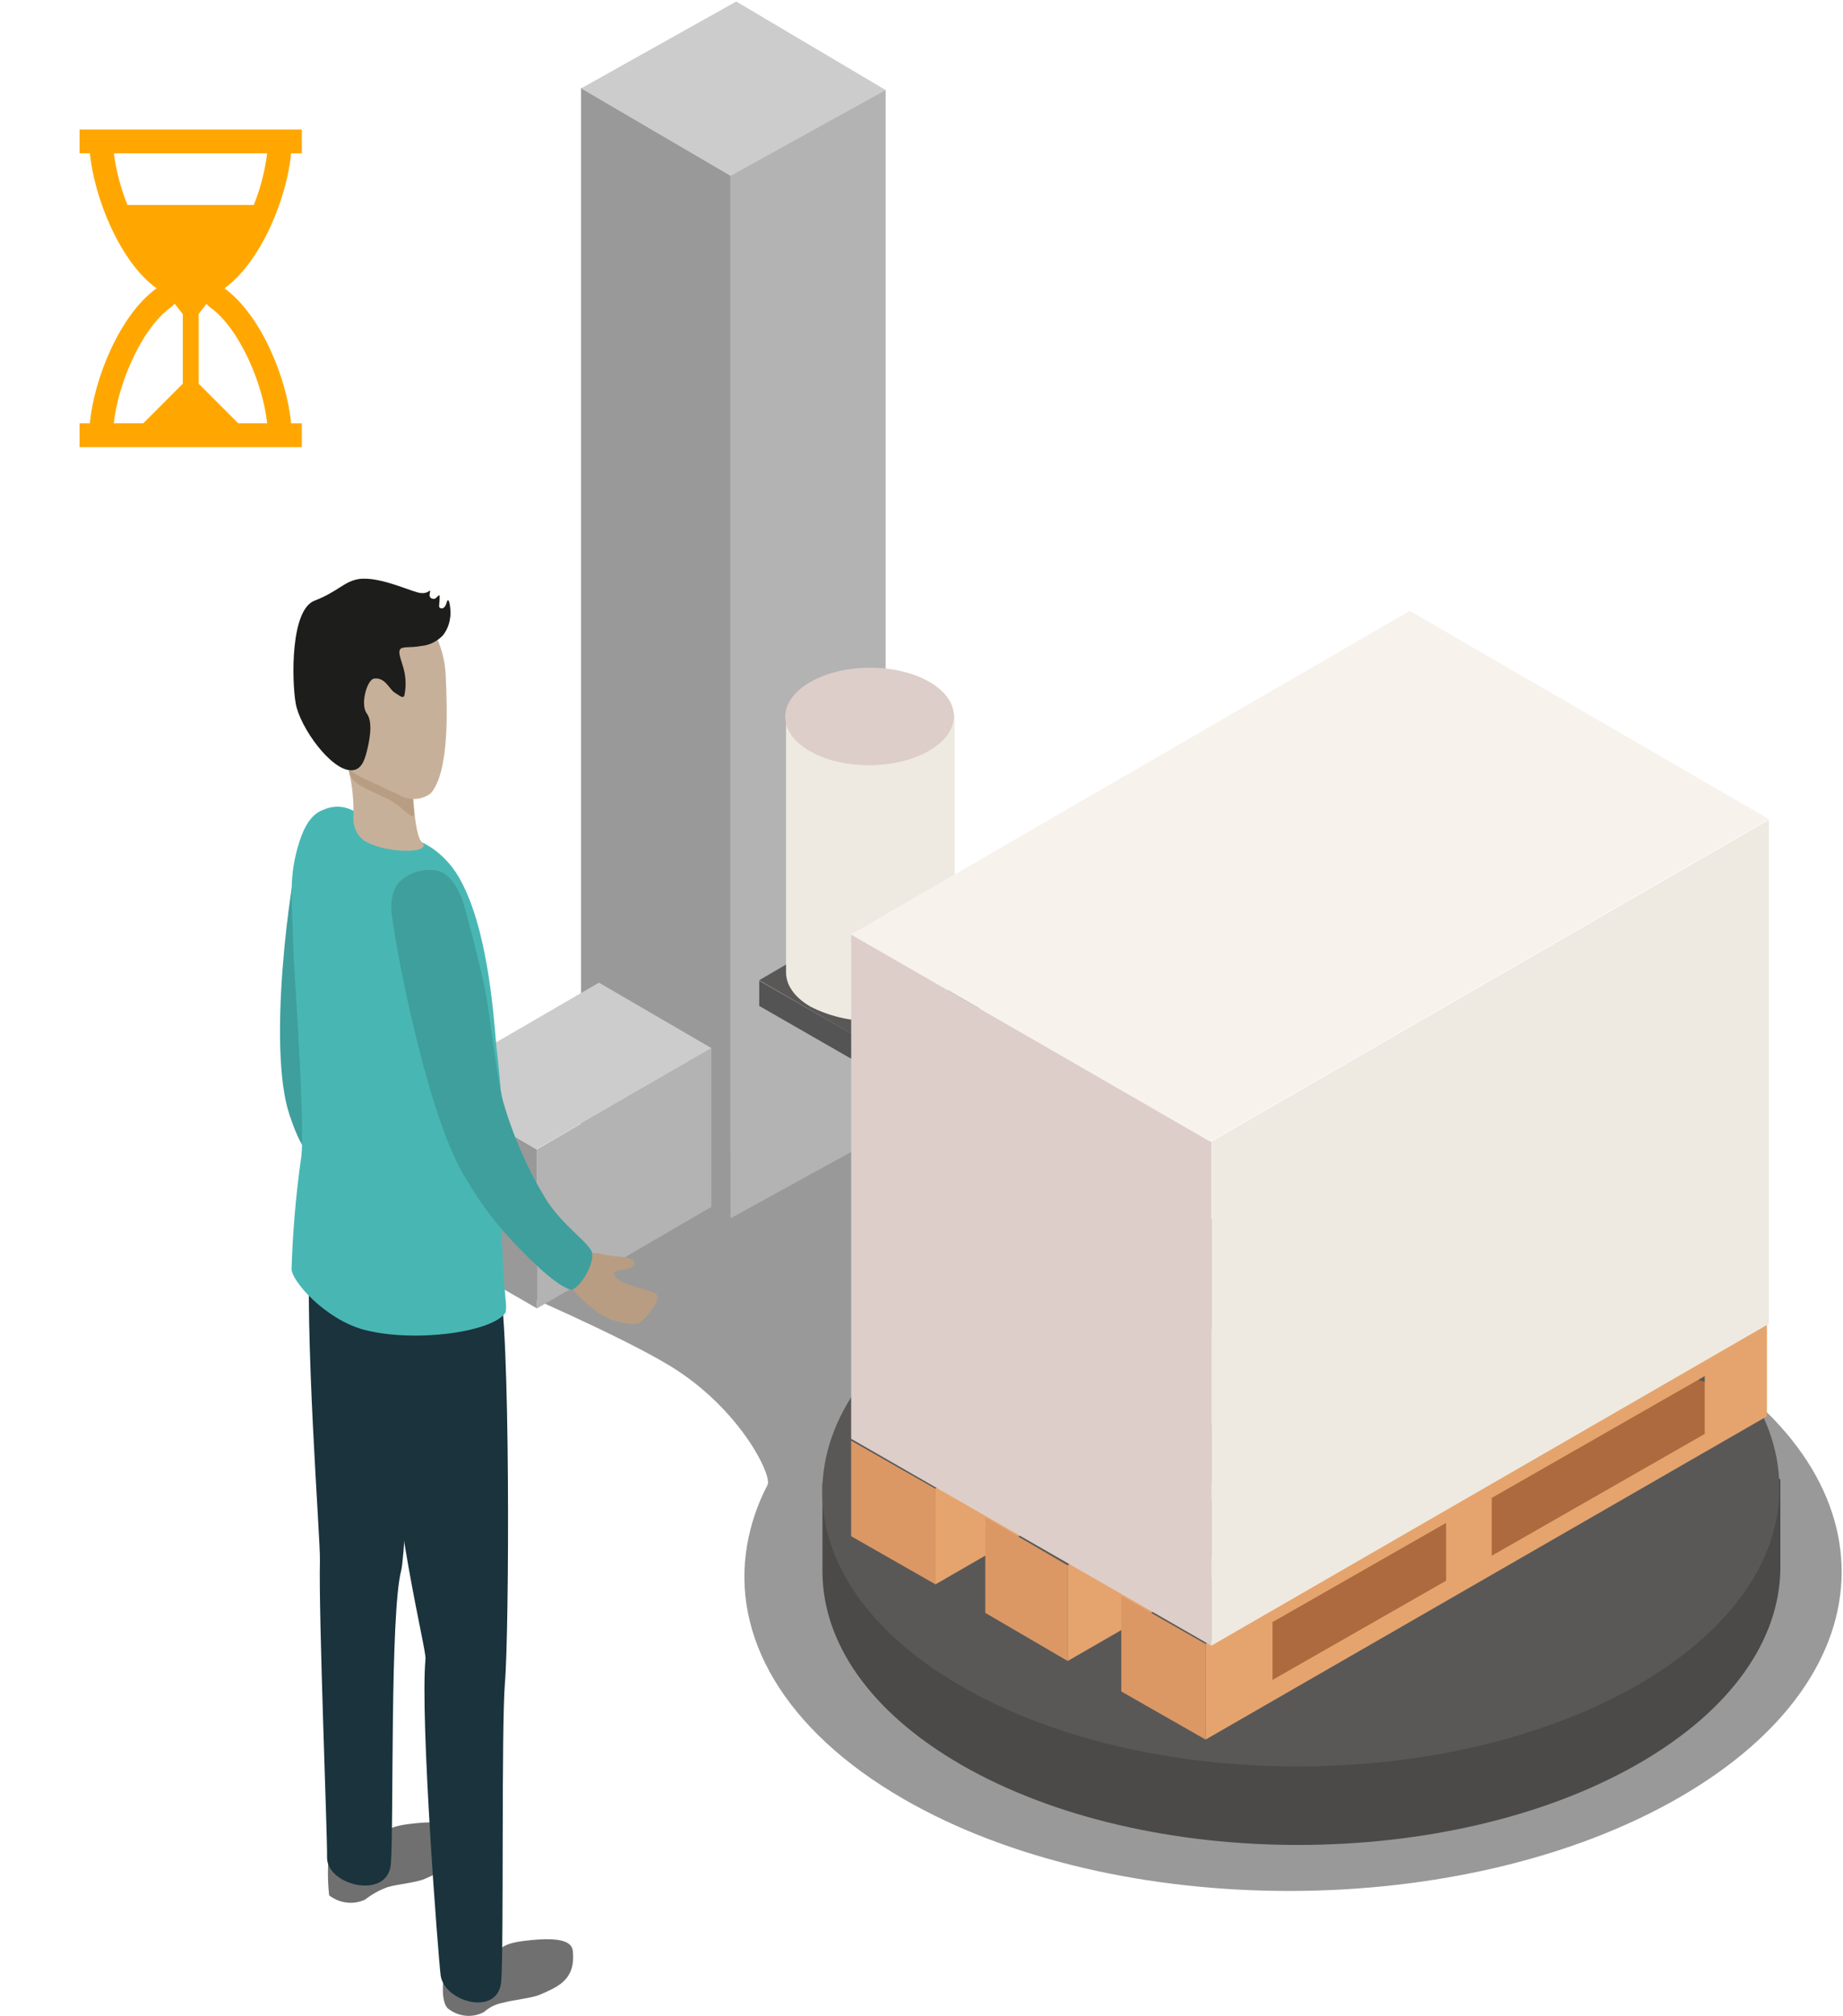
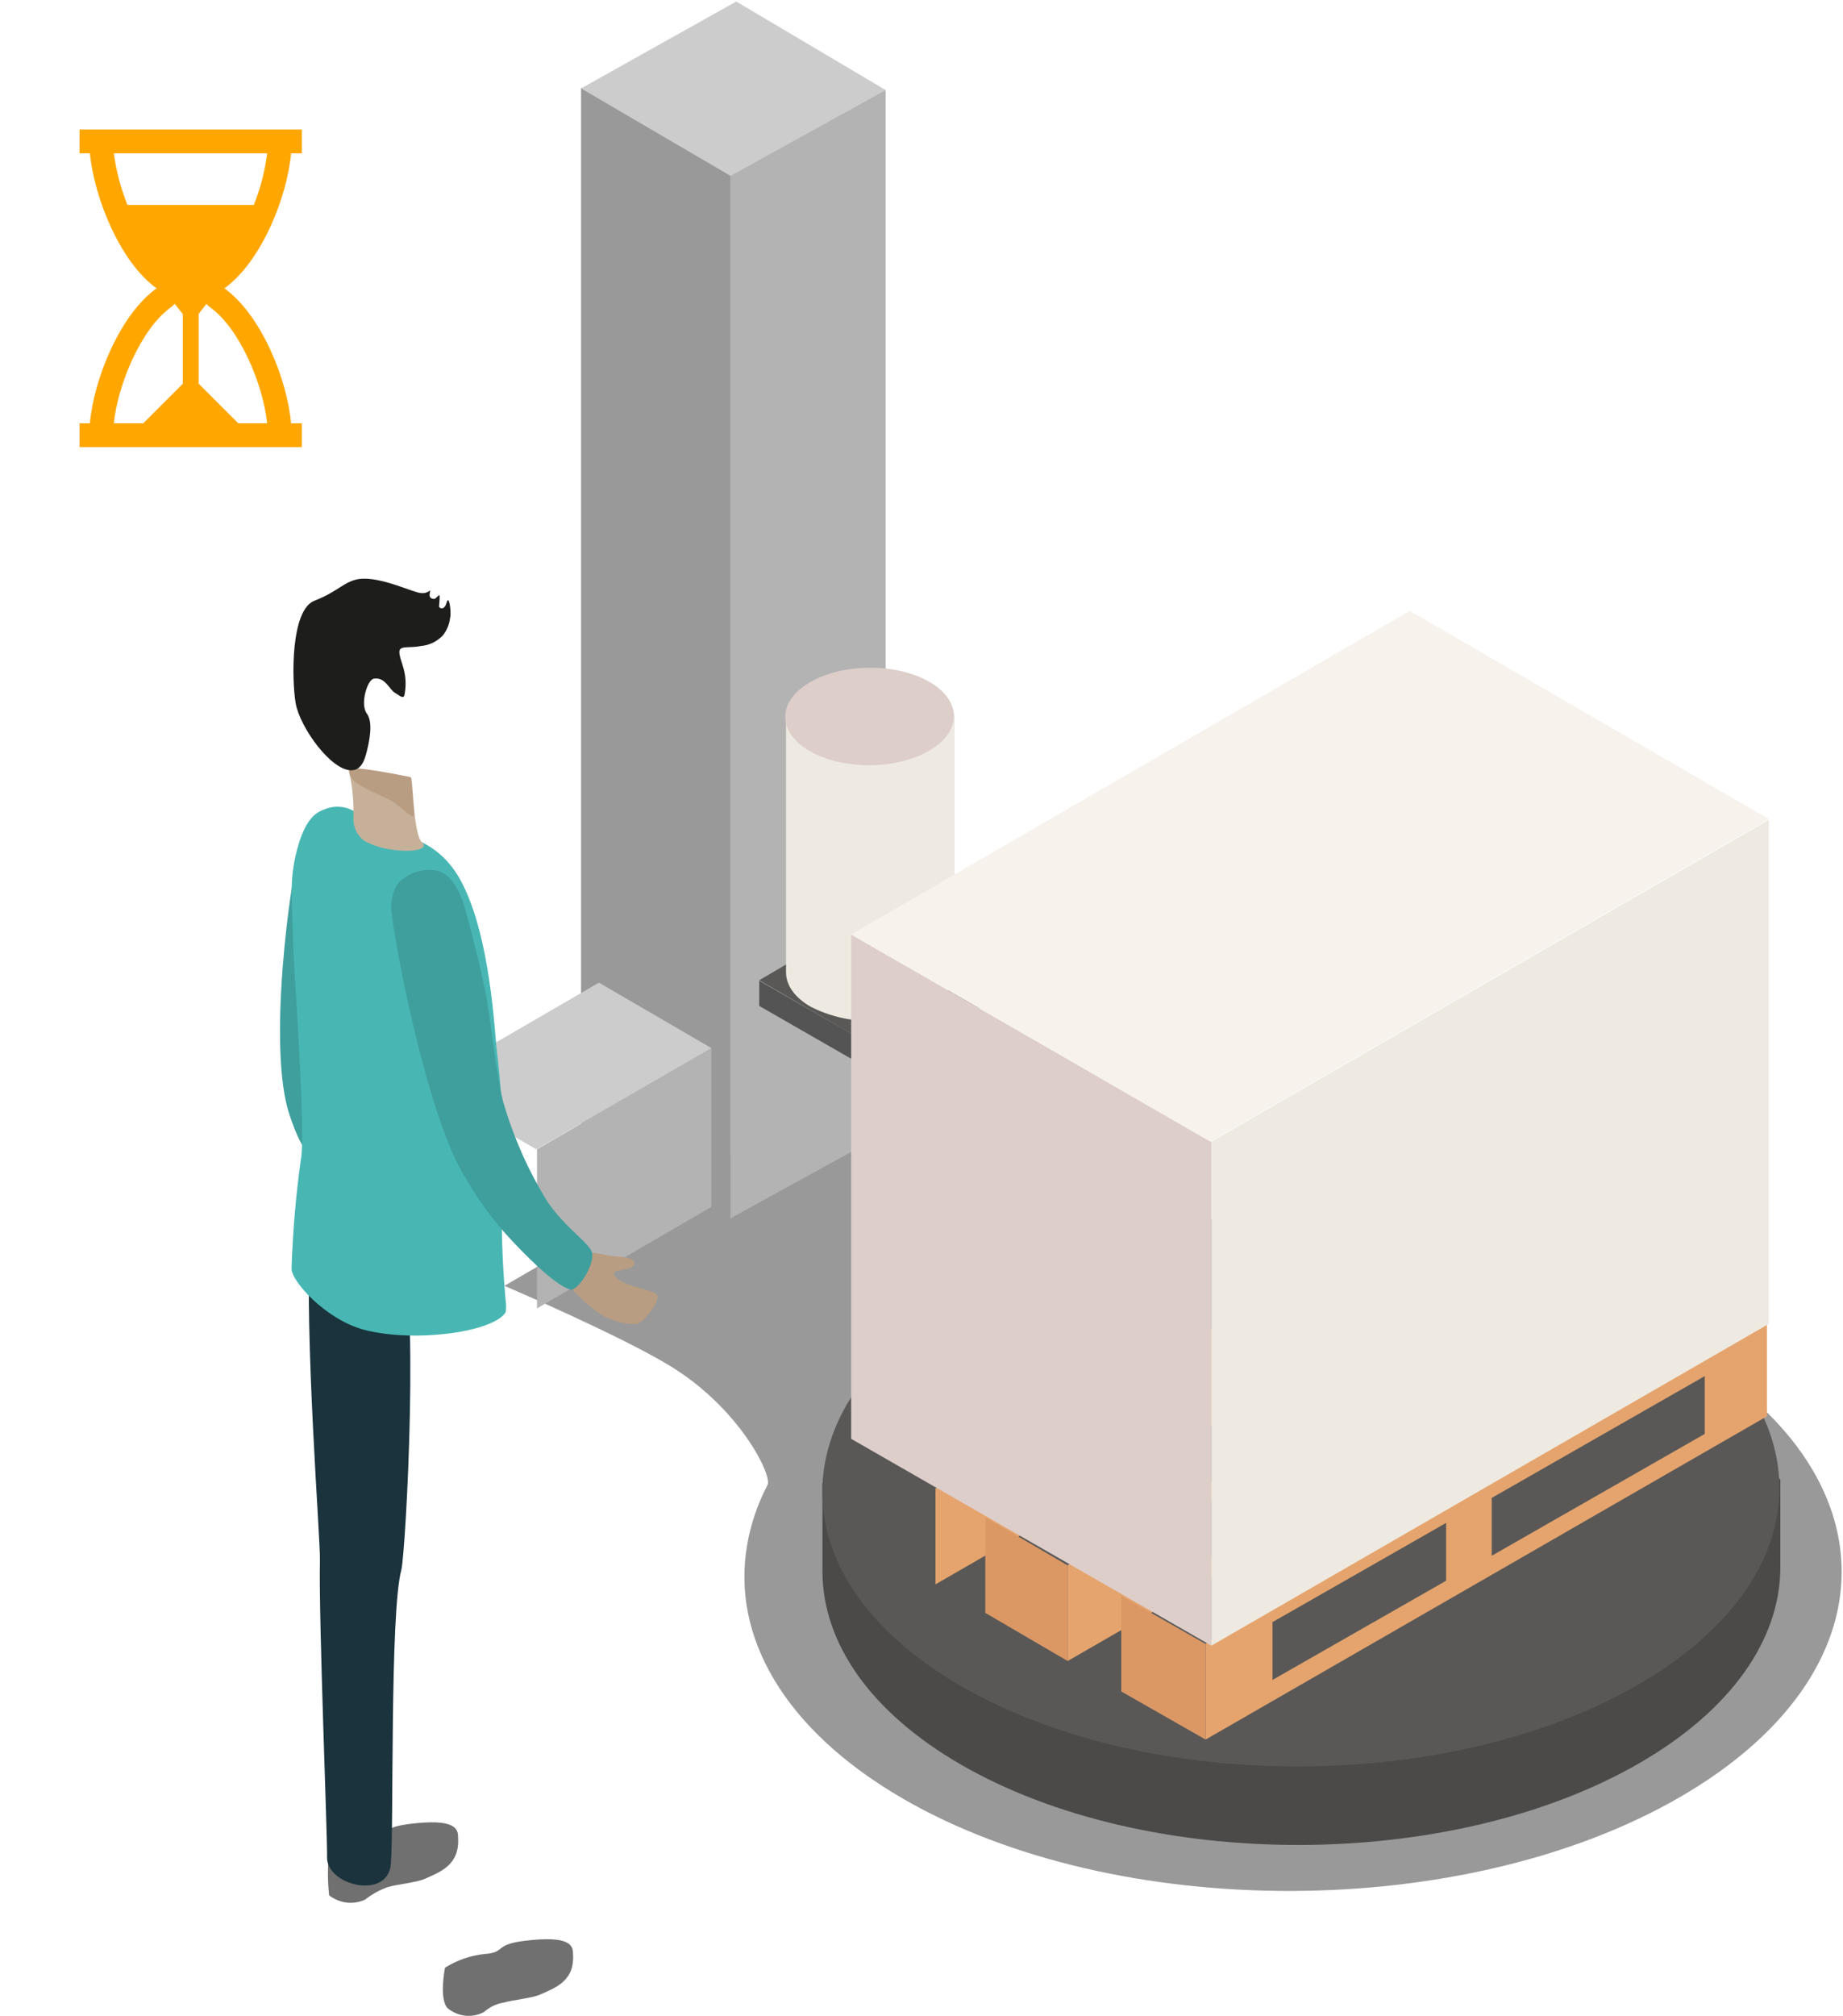
<svg xmlns="http://www.w3.org/2000/svg" width="962" height="1052" xml:space="preserve" overflow="hidden">
  <defs>
    <clipPath id="clip0">
      <rect x="81" y="919" width="962" height="1052" />
    </clipPath>
    <clipPath id="clip1">
      <rect x="81" y="970" width="200" height="200" />
    </clipPath>
    <clipPath id="clip2">
      <rect x="81" y="970" width="200" height="200" />
    </clipPath>
    <clipPath id="clip3">
      <rect x="81" y="970" width="200" height="200" />
    </clipPath>
  </defs>
  <g clip-path="url(#clip0)" transform="translate(-81 -919)">
    <path d="M552.6 1857.79C664.054 1922.11 845.413 1921.76 957.673 1856.94 1069.93 1792.12 1070.59 1687.42 959.133 1623.1 882.933 1579.08 774.149 1565.39 677.099 1581.75 651.917 1585.98 601.553 1563.02 561.565 1538.54 541.571 1526.1 522.584 1512.14 504.705 1496.79L344.297 1590.01C344.297 1590.01 404.28 1615.65 430.771 1631.81 467.084 1653.92 484.207 1688.98 481.638 1693.91 476.451 1703.78 472.825 1714.4 470.961 1725.39 462.803 1772.78 489.999 1821.63 552.6 1857.79Z" fill="#999999" fill-rule="evenodd" />
    <path d="M582.849 1840.01C680.156 1895.99 838.42 1895.69 936.434 1839.26 985.188 1811.14 1009.84 1774.47 1010.3 1737.8L1010.3 1691.22C1010.3 1691.22 985.944 1663.41 937.694 1635.59 840.437 1579.56 682.123 1579.91 584.16 1636.35 556.883 1651.49 531.977 1670.56 510.297 1692.93 510.297 1692.93 510.297 1738.61 510.297 1739.51 510.549 1775.98 534.75 1812.3 582.849 1840.01Z" fill="#4B4A49" fill-rule="evenodd" />
    <path d="M1009.79 1695.03C1010.29 1774.67 898.866 1839.94 760.915 1840.8 622.965 1841.67 510.728 1777.81 510.228 1698.17 509.727 1618.52 621.153 1553.26 759.103 1552.39 897.054 1551.52 1009.29 1615.38 1009.79 1695.03Z" fill="#595857" fill-rule="evenodd" />
    <path d="M462.297 1554.79 384.297 1509.45 384.297 964.791 462.297 1010.14Z" fill="#999999" fill-rule="evenodd" />
    <path d="M462.297 1554.79 543.297 1510.21 543.297 965.791 462.297 1010.37Z" fill="#B3B3B3" fill-rule="evenodd" />
    <path d="M543.297 966 465.309 919.79 384.297 965.138 462.336 1010.79Z" fill="#CCCCCC" fill-rule="evenodd" />
    <path d="M361.304 1601.79 452.304 1548.81 452.304 1465.79 361.304 1518.77Z" fill="#B3B3B3" fill-rule="evenodd" />
-     <path d="M361.298 1601.79 302.297 1567.75 302.297 1484.79 361.298 1518.83Z" fill="#999999" fill-rule="evenodd" />
    <path d="M452.302 1465.93 393.624 1431.79 302.301 1484.81 360.98 1518.79Z" fill="#CCCCCC" fill-rule="evenodd" />
    <path d="M536.247 1477.79 477.298 1443.94 477.298 1430.79 536.298 1464.64Z" fill="#545454" fill-rule="evenodd" />
    <path d="M536.296 1477.79 592.296 1445.84 592.296 1432.79 536.296 1464.75Z" fill="#4B4A49" fill-rule="evenodd" />
    <path d="M592.297 1432.2 533.21 1397.79 477.297 1430.53 536.334 1464.79Z" fill="#595857" fill-rule="evenodd" />
    <path d="M504.084 1444.33C523.618 1454.28 546.776 1454.28 566.31 1444.33 574.918 1439.3 579.248 1432.9 579.298 1426.41L579.298 1292.05C575.572 1288.17 571.243 1284.86 566.561 1282.24 546.977 1272.31 523.87 1272.31 504.286 1282.24 499.504 1284.93 495.124 1288.32 491.297 1292.31L491.297 1426.56C491.348 1433.05 495.627 1439.45 504.084 1444.33Z" fill="#EEEAE1" fill-rule="evenodd" />
    <path d="M578.913 1292.61C579.001 1306.66 559.363 1318.18 535.05 1318.33 510.736 1318.48 490.955 1307.22 490.867 1293.17 490.779 1279.12 510.417 1267.61 534.731 1267.45 559.044 1267.3 578.825 1278.57 578.913 1292.61Z" fill="#DDCECA" fill-rule="evenodd" />
    <path d="M604.23 1714.85 694.833 1662.95 694.833 1632.71 604.23 1684.62ZM718.591 1649.95 829.782 1586.25 829.782 1556.02 718.591 1619.71ZM862.298 1526.79 862.298 1576.78 569.298 1745.79 569.298 1695.75Z" fill="#E5A46D" fill-rule="evenodd" />
-     <path d="M525.288 1670.79 569.288 1695.91 569.288 1745.79 525.288 1720.67Z" fill="#DB9865" fill-rule="evenodd" />
    <path d="M673.236 1754.86 763.855 1703.02 763.855 1672.79 673.236 1724.63ZM787.617 1689.97 898.776 1626.29 898.776 1596.06 787.617 1659.74ZM931.298 1566.79 931.298 1616.87 638.298 1785.79 638.298 1735.76Z" fill="#E5A46D" fill-rule="evenodd" />
    <path d="M595.304 1710.79 638.304 1735.91 638.304 1785.79 595.304 1760.68Z" fill="#DB9865" fill-rule="evenodd" />
-     <path d="M959.894 1636.79 979.299 1642.81 979.299 1670.59 739.299 1809.79 739.299 1764.71Z" fill="#AD6A3E" fill-rule="evenodd" />
    <path d="M745.23 1795.66 835.833 1743.9 835.833 1713.72 745.23 1765.48ZM859.642 1730.87 970.832 1667.29 970.832 1637.12 859.642 1700.69ZM1003.3 1607.79 1003.3 1658.09 710.298 1826.79 710.298 1776.79Z" fill="#E5A46D" fill-rule="evenodd" />
    <path d="M666.288 1751.79 710.288 1776.89 710.288 1826.79 666.288 1801.69Z" fill="#DB9865" fill-rule="evenodd" />
    <path d="M713.294 1777.79 525.294 1669.85 525.294 1406.79 713.294 1514.73Z" fill="#DDCECA" fill-rule="evenodd" />
    <path d="M713.297 1777.79 1004.3 1609.84 1004.3 1346.79 713.297 1514.74Z" fill="#EEEAE1" fill-rule="evenodd" />
    <path d="M1004.3 1346.44 816.875 1237.79 525.296 1406.6 712.718 1514.79Z" fill="#F7F2EC" fill-rule="evenodd" />
    <path d="M65.715 14.823C65.715 14.823 69.047 31.385 64.242 36.091 58.661 40.481 51.53 41.204 45.408 37.992 42.462 35.394 38.973 33.72 35.331 33.105 30.37 31.657 20.448 30.752 16.264 28.942 7.815 25.231-2.029 21.701-1.099 7.673-1.099 3.511-0.091-2.281 24.712 0.886 40.214 2.877 34.09 6.949 44.942 7.673 52.229 8.407 59.282 10.833 65.715 14.823Z" fill="#707070" fill-rule="evenodd" transform="matrix(-1 0 0 1 379 1931)" />
    <path d="M66.188 15.119C67.047 22.753 67.047 30.47 66.188 38.104 60.567 42.323 53.619 43.145 47.452 40.319 43.782 37.449 39.801 35.243 35.585 33.766 30.589 32.289 20.596 31.366 16.381 29.52 7.872 25.735-2.043 22.135-1.106 7.827-1.106 3.581-0.092-2.327 24.89 0.904 40.504 2.935 34.337 7.181 45.266 7.827 52.604 8.575 59.709 11.049 66.188 15.119Z" fill="#707070" fill-rule="evenodd" transform="matrix(-1 0 0 1 319 1870)" />
    <path d="M26.849 8.683C30.785 7.583 33.854 7.949 35.35 7.491 39.206 5.209 42.984 2.698 46.684-0.024L51.485 5.2 52.823 10.974C52.823 10.974 47.864 20.138 47.234 21.788 41.804 29.156 35.35 35.361 28.108 40.117 22.362 43.38 15.987 45.038 9.611 44.975 6.148 44.15-3.927 32.144-0.464 29.303 3 26.462 17.01 25.362 20.867 20.138 24.724 14.915 10.556 18.488 10.949 12.898 11.185 9.323 21.654 10.057 26.849 8.683Z" fill="#B89D82" fill-rule="evenodd" transform="matrix(-1 0 0 1 423 1565)" />
    <path d="M40.989 13.765C46.944 35.89 58.467 122.289 46.867 156.849 44.16 164.986 39.133 178.335 33.797 177.968 29.467 177.832 25.29 175.967 21.965 172.666 10.984 161.604 17.171 141.764 17.712 138.929 20.496 124.941 9.979 89.1 8.819 80.963 6.731 70.449-0.23 43.661-1.158 32.873-1.158 20.457 4.875 9.147 14.309 3.707 19.877-0.069 26.529-1.029 32.714 1.056 36.814 3.744 39.829 8.352 40.989 13.765Z" fill="#3F9F9D" fill-rule="evenodd" transform="matrix(-1 0 0 1 279 1344)" />
    <path d="M51.081 6.502C54.332 59.353 45.691 165.693 46.009 177.518 46.722 206.172 42.045 321.79 42.282 332.16 42.679 346.896 10.572 354.81 8.987 335.708 7.401 316.604 9.541 204.534 3.516 182.248 1.218 173.151-6.551 32.518 4.944 8.23 13.664-9.963 27.062 7.593 27.062 7.593Z" fill="#1A333D" fill-rule="evenodd" transform="matrix(-1 0 0 1 294 1556)" />
-     <path d="M46.245 55.79C48.538 60.615 65.466 68.263 62.461 134.64 58.901 211.213 41.42 277.224 41.895 282.687 44.821 313.553 35.25 438.019 33.985 447.943 31.928 461.874 3.689 469.705 2.345 450.674 1 431.645 2.345 318.652 0.447 295.252-1.848 269.03-2.48 105.685 3.689 85.837 9.859 65.987 31.374-0.024 31.374-0.024Z" fill="#1A333D" fill-rule="evenodd" transform="matrix(-1 0 0 1 345 1502)" />
    <path d="M41.99 18.938C52.35 14.286 69.302 7.443 75.031 4.524 80.524-0.184 87.666-1.325 94.022 1.513 100.694 3.794 104.696 10.636 107.835 21.948 112.544 39.465 110.268 49.956 109.954 73.22 109.954 79.424 103.048 171.475 106.03 184.612 108.619 203.241 110.19 222.043 110.817 240.901 111.288 247.105 93.237 267.541 72.99 272.923 46.699 279.856 5.418 274.2-0.939 263.8-1.253 261.783-1.253 259.704-0.939 257.687 0.866 237.845 1.495 217.874 0.866 197.932-0.154 173.545 0.866 149.105 3.927 124.948 5.576 104.329 9.028 63.823 22.213 39.1 26.843 30.177 33.749 23.135 41.99 18.938Z" fill="#48B7B4" fill-rule="evenodd" transform="matrix(-1 0 0 1 344 1340)" />
    <path d="M5.409 3.728C4.241 6.875 4.241 33.165-0.198 37.516-4.637 41.866 7.123 42.884 16.312 41.219 20.751 40.626 25.033 39.256 29.161 37.145 32.977 34.979 35.47 30.425 35.547 25.389 35.236 17.03 35.937 8.662 37.806 0.58 38.974-1.827 5.409 3.728 5.409 3.728Z" fill="#C7B099" fill-rule="evenodd" transform="matrix(-1 0 0 1 301 1321)" />
    <path d="M0.672 4.55C0.053 6.185-0.254 14.718-1.104 22.707-1.797 29.335 4.683 19.711 12.63 15.899 24.126 10.451 32.846 7.547 32.846 0.738 32.846-2.258 0.672 4.55 0.672 4.55Z" fill="#B89D82" fill-rule="evenodd" transform="matrix(-1 0 0 1 296 1320)" />
-     <path d="M77.655 48.802C76.56 67.049 59.953 89.038 41.466 97.522L23.84 105.734C18.593 108.936 12.326 108.699 7.234 105.095-2.558 94.056-1.54 61.667-0.6 42.598 0.89 17.409 19.612-1.632 41.232 0.083 62.852 1.799 79.223 23.613 77.734 48.802Z" fill="#C7B099" fill-rule="evenodd" transform="matrix(-1 0 0 1 313 1228)" />
    <path d="M2.875 29.644C5.981 32.821 9.941 34.735 14.057 35.089 20.269 36.268 24.074 35.089 25.239 36.994 26.404 38.899 23.919 43.981 22.988 48.337 22.056 52.538 22.056 56.93 22.988 61.131 23.841 62.583 25.239 61.131 28.035 59.407 30.831 57.683 32.927 51.241 38.829 52.148 42.324 52.693 46.128 65.487 42.557 70.296 38.985 75.105 41.392 85.54 42.557 90.168 43.722 94.796 45.352 99.695 50.322 99.968 61.038 100.512 77.579 77.374 79.676 64.942 81.772 52.511 82.316 16.305 69.891 11.496 57.467 6.688 54.36 1.334 46.595 0.154 35.258-1.389 17.785 7.594 13.979 7.504 12.504 7.668 11.028 7.251 9.787 6.325 9.086 5.689 9.787 7.594 9.787 8.412 9.787 10.59 7.69 10.59 7.145 10.498 6.602 10.408 5.515 9.046 4.816 8.593 4.117 8.139 4.816 13.584 4.816 14.491 4.816 15.399 2.099 16.941 0.856 12.404-0.387 7.867-1.706 17.486-0.93 20.48-0.542 23.919 0.856 27.131 2.875 29.644Z" fill="#1D1D1B" fill-rule="evenodd" transform="matrix(-1 0 0 1 315 1221)" />
    <path d="M100.196 6.904C95.27 1.918 88.859-0.544 82.371 0.068 69.629 0.068 65.173 20.577 64.39 23.311 61.498 33.611 55.87 56.218 53.993 66.791 52.508 74.903 48.833 106.806 45.472 120.57 39.999 139.484 32.103 157.313 22.02 173.438 13.185 186.109 2.866 192.854-0.495 198.414-3.857 203.975 6.228 220.017 10.293 218.923 18.814 216.645 35.7 198.961 42.501 191.578 50.788 182.572 58.137 172.518 64.469 161.589 83.778 132.147 100.82 45.735 103.557 22.765 104.416 17.159 103.245 11.379 100.196 6.904Z" fill="#3F9F9D" fill-rule="evenodd" transform="matrix(-1 0 0 1 389 1373)" />
    <g clip-path="url(#clip1)">
      <g clip-path="url(#clip2)">
        <g clip-path="url(#clip3)">
          <path d="M232.945 999.008 238.542 999.008 238.542 986.583 122.521 986.583 122.521 999.021 127.91 999.021C130.19 1022.02 143.457 1055.58 162.717 1069.46 143.449 1083.35 129.983 1116.9 127.91 1139.9L122.521 1139.9 122.521 1152.34 238.542 1152.34 238.542 1139.9 232.945 1139.9C230.872 1116.9 217.398 1083.34 198.139 1069.46 217.408 1055.57 230.872 1022 232.945 999.008ZM220.445 999.008C219.3 1008.26 216.952 1017.32 213.46 1025.97L147.541 1025.97C144.048 1017.32 141.658 1008.27 140.429 999.021ZM169.982 1079.54C170.794 1078.95 171.531 1078.27 172.179 1077.51L176.417 1082.93 176.417 1119.25 155.785 1139.88 140.404 1139.88C142.603 1119.25 154.81 1090.47 169.982 1079.54ZM220.447 1139.88 205.34 1139.88 184.708 1119.25 184.708 1082.79 188.765 1077.61C189.39 1078.33 190.096 1078.97 190.869 1079.53 206.043 1090.47 218.25 1119.25 220.447 1139.88Z" fill="#FFA700" />
        </g>
      </g>
    </g>
  </g>
</svg>